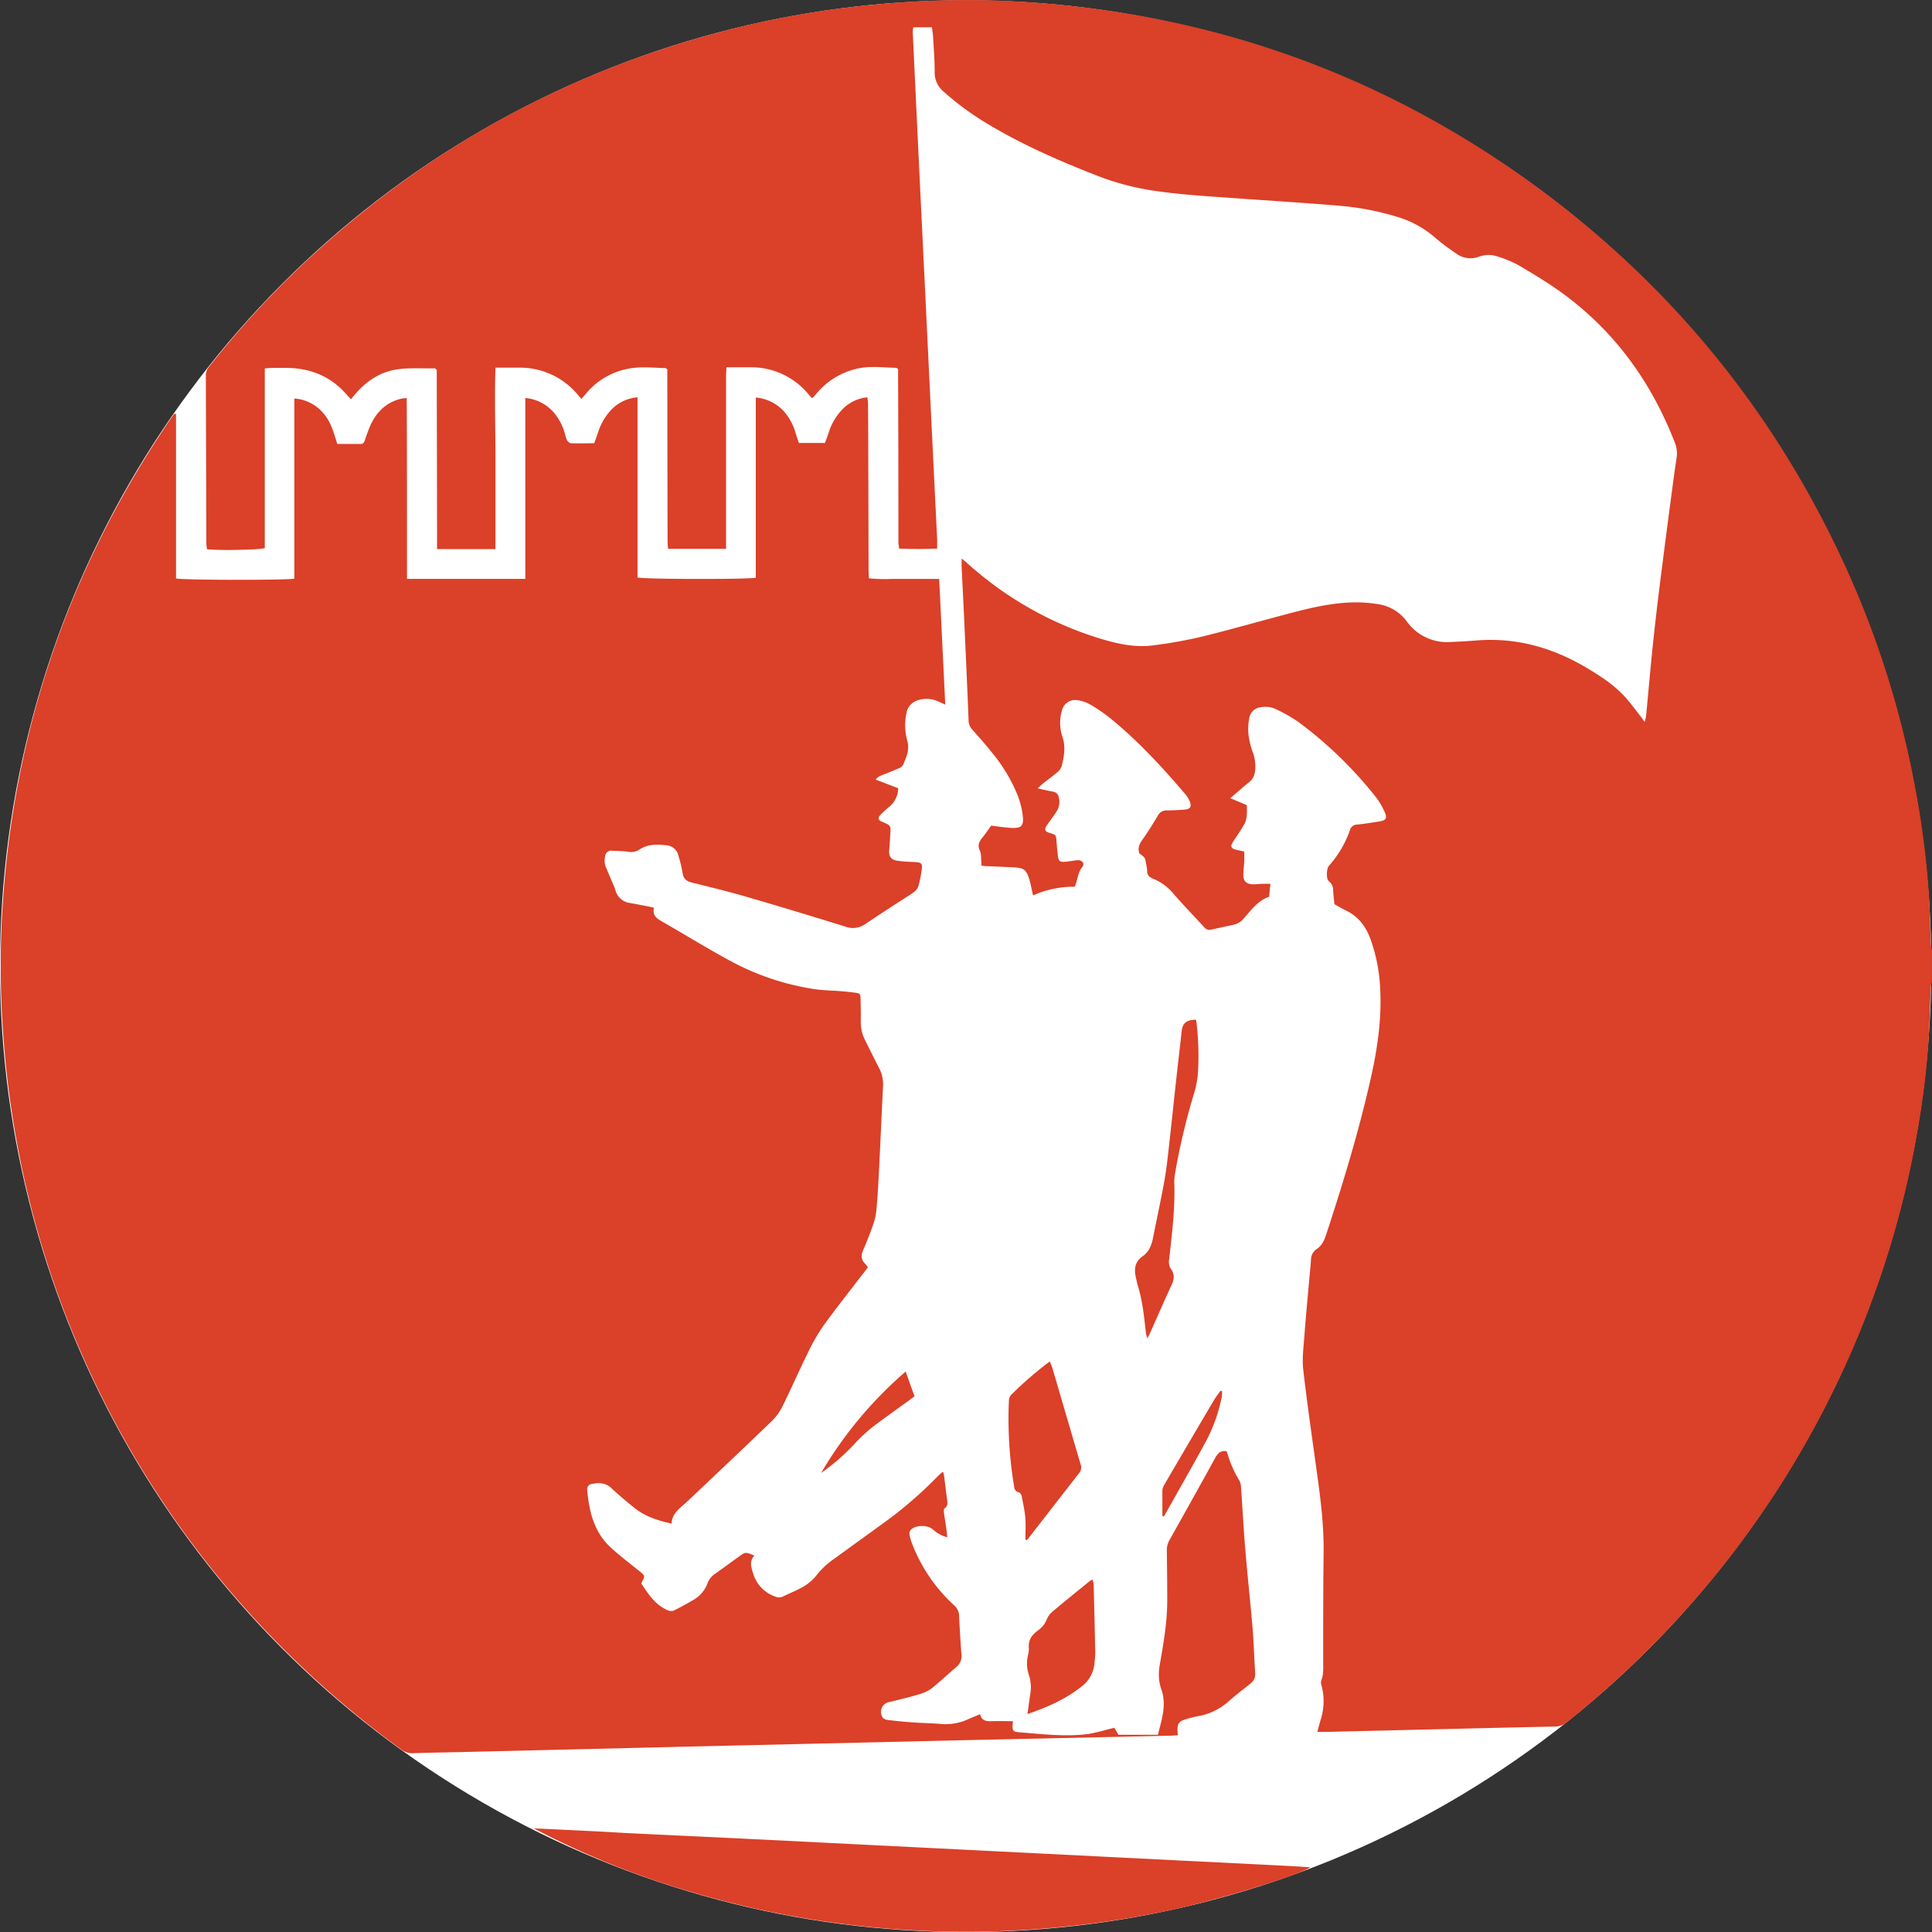
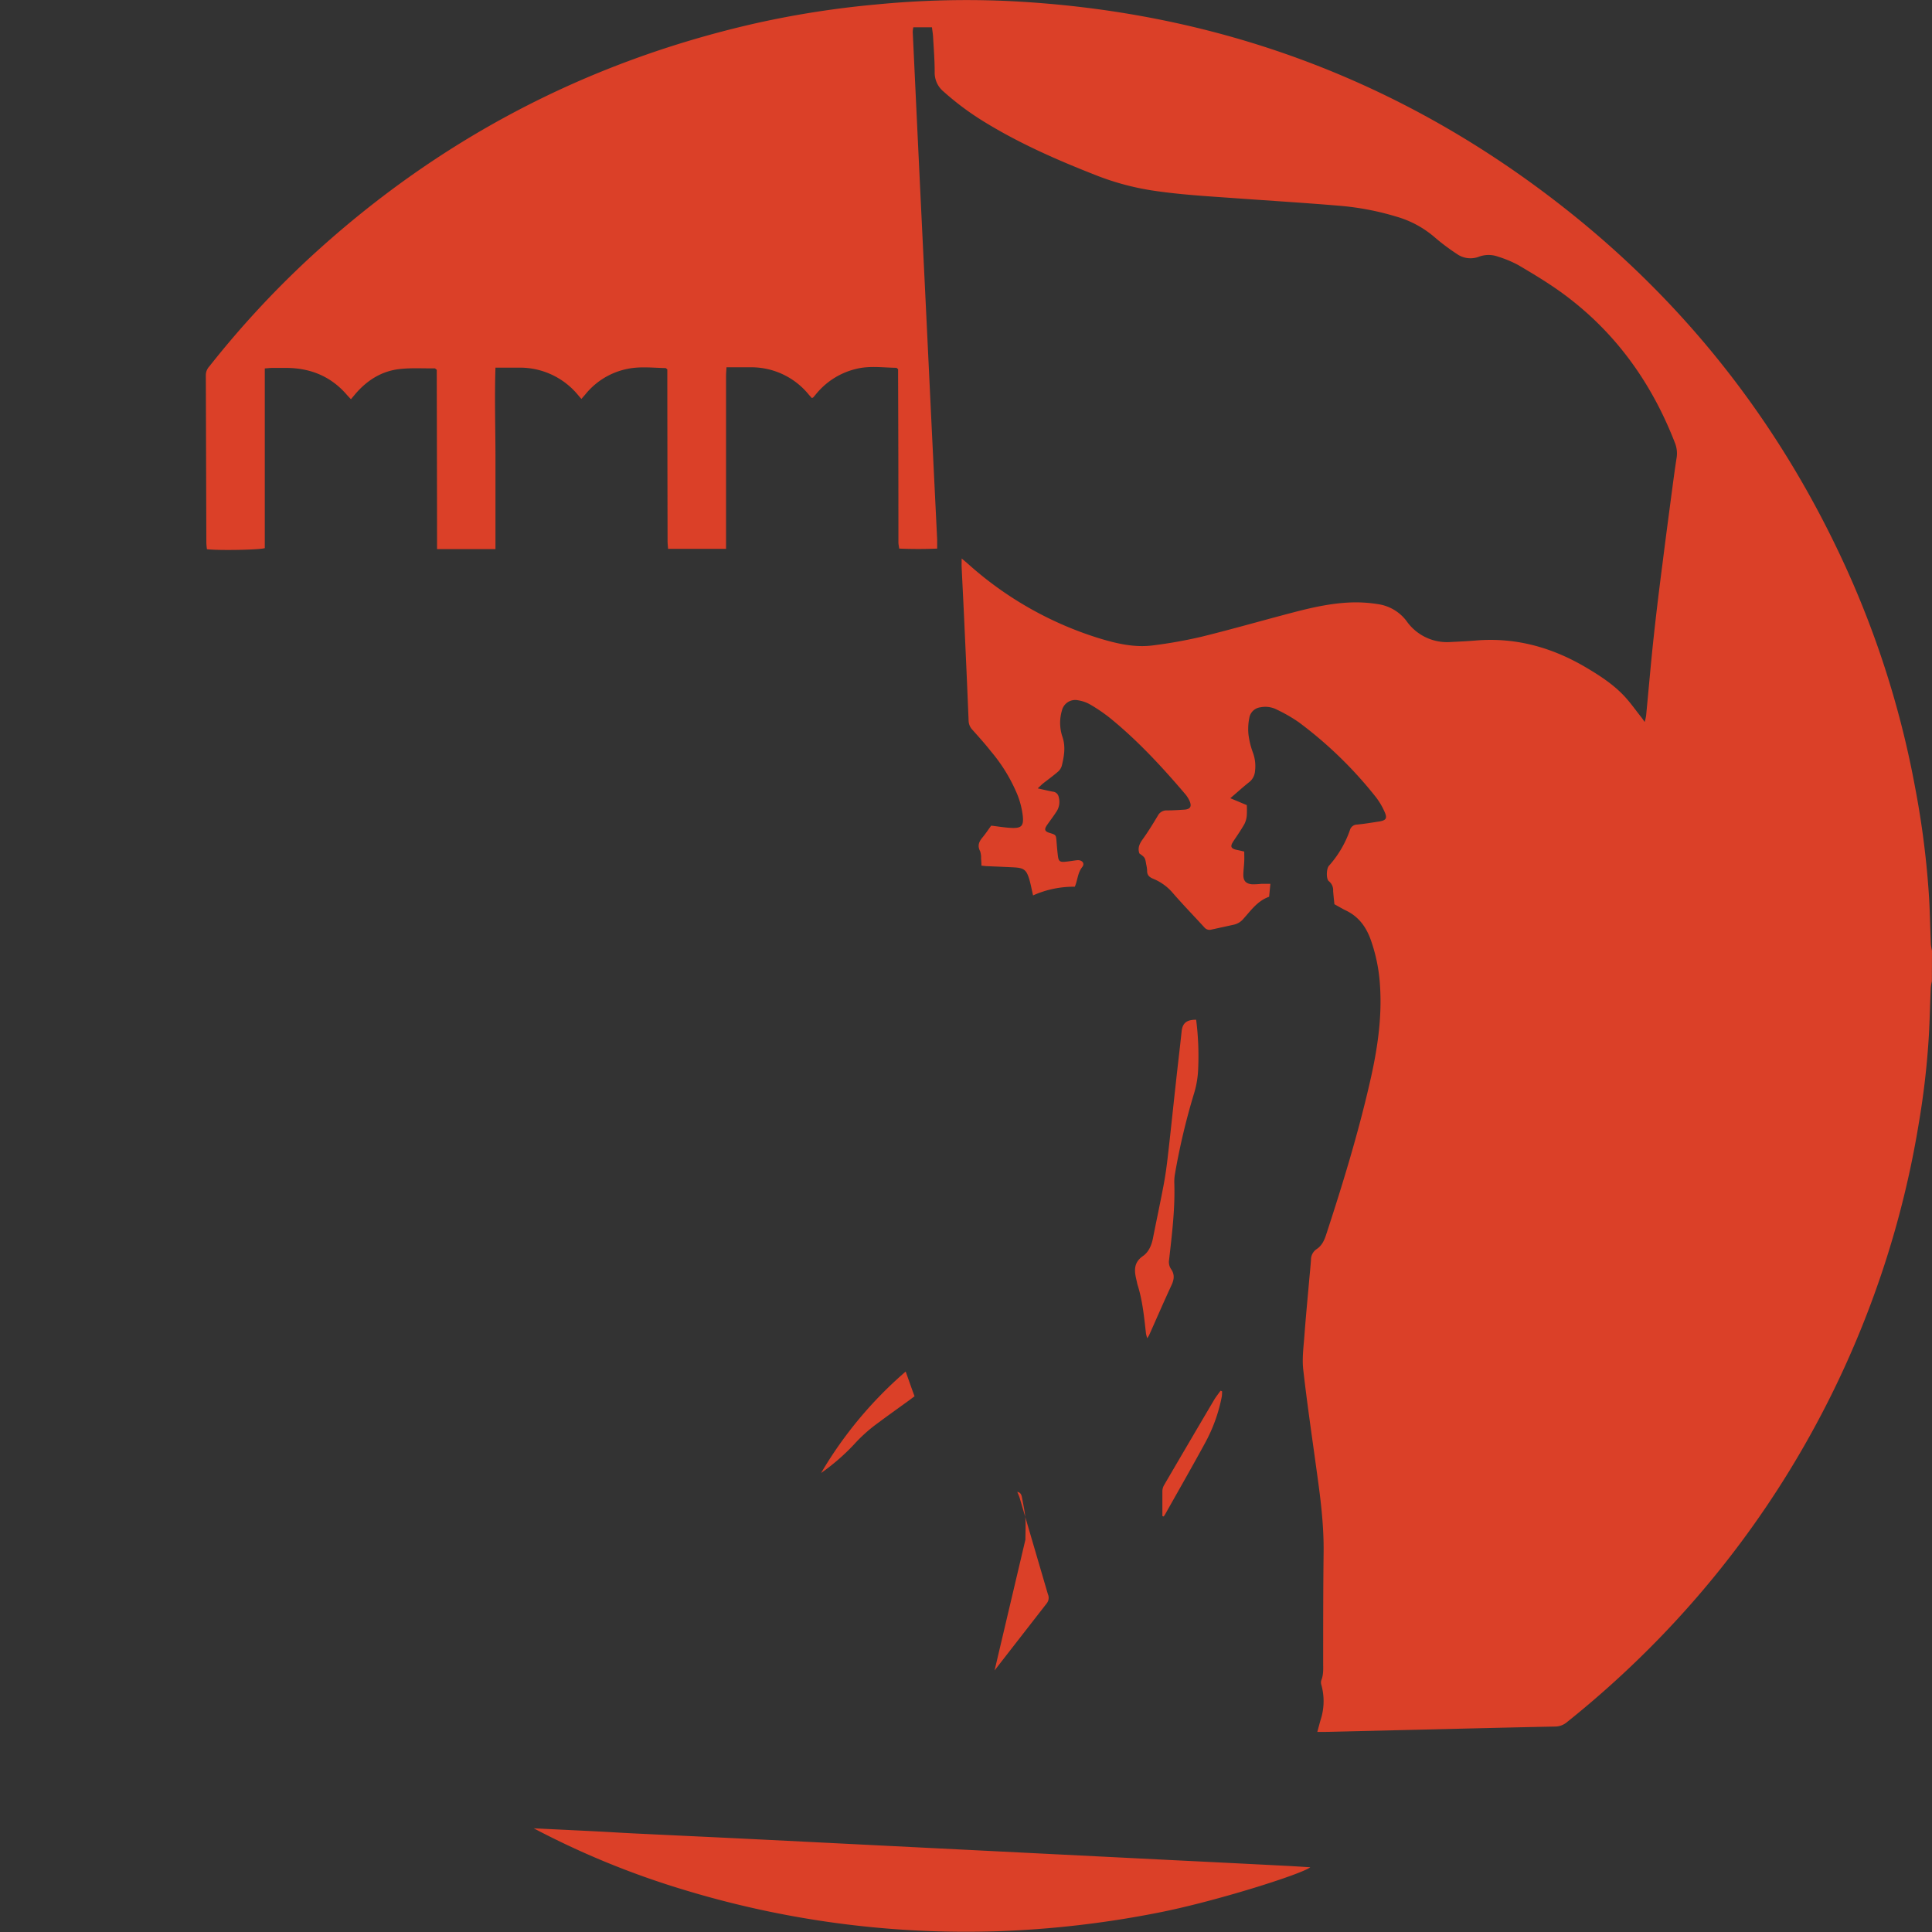
<svg xmlns="http://www.w3.org/2000/svg" viewBox="0 0 668.04 668.06">
  <rect x="0" y="0" width="668.04" height="668.06" fill="#333333" stroke="none" />
  <defs>
    <style>.cls-1{fill:#fff;}.cls-2{fill:#db4028;}</style>
  </defs>
  <g id="Layer_2" data-name="Layer 2">
    <g id="Layer_2-2" data-name="Layer 2">
-       <ellipse class="cls-1" cx="333.9" cy="334.08" rx="333.9" ry="333.98" />
      <path class="cls-2" d="M668,339.3a16.77,16.77,0,0,0-.39,2.32c-.23,5.35-.35,10.7-.63,16.05a279.54,279.54,0,0,1-3.54,30.94,329,329,0,0,1-15.64,59.71A333.32,333.32,0,0,1,573.24,567a342.11,342.11,0,0,1-31.44,28.49,6.35,6.35,0,0,1-4.11,1.51c-14.47.29-28.93.65-43.39,1l-35.71.84c-.93,0-1.86,0-3.09,0,.43-1.56.74-2.78,1.09-4a20.91,20.91,0,0,0,.3-12.26,2.56,2.56,0,0,1,0-1.62c.8-2,.63-4.08.63-6.15,0-12.64,0-25.27.15-37.91.12-9.23-1-18.33-2.28-27.44-1.62-11.95-3.4-23.89-4.76-35.87-.44-3.84.11-7.82.4-11.72.48-6.53,1.12-13.06,1.69-19.58.2-2.23.43-4.46.59-6.69a4.38,4.38,0,0,1,1.91-3.66c1.84-1.2,2.67-3,3.34-5.06,5.67-17.31,11-34.72,15.07-52.48,2.55-11,4.29-22.13,3.55-33.49a57.57,57.57,0,0,0-3.28-16.15c-1.61-4.39-4.19-7.86-8.49-9.92-1.36-.66-2.65-1.45-4-2.18-.16-1.58-.34-3.09-.44-4.6a3.93,3.93,0,0,0-1.46-3.34c-1-.71-.9-4.34,0-5.35A36.36,36.36,0,0,0,466.78,287a2.59,2.59,0,0,1,2.45-1.88c2.54-.25,5.07-.67,7.59-1.06s2.94-1.14,1.91-3.4a23.82,23.82,0,0,0-3.05-5.12,141.67,141.67,0,0,0-26.6-25.81,52.41,52.41,0,0,0-7.45-4.3,8.73,8.73,0,0,0-5.83-.86,4.43,4.43,0,0,0-3.74,3.3,19.51,19.51,0,0,0-.39,5.9,27.87,27.87,0,0,0,1.49,6.28,13.54,13.54,0,0,1,.8,6.53,5.35,5.35,0,0,1-2,3.85c-2.12,1.67-4.12,3.5-6.55,5.57l5.7,2.39a31,31,0,0,1,0,3.51,8,8,0,0,1-.8,3c-1.14,2-2.45,3.92-3.74,5.84s-1.11,2.69,1.32,3.18c.69.14,1.38.31,2.34.53,0,1.16.05,2.26,0,3.35-.07,1.52-.27,3-.31,4.55-.06,2.2.87,3.25,3.09,3.42a27.05,27.05,0,0,0,3.1-.16c.94,0,1.87,0,3.16,0-.16,1.61-.3,3.07-.44,4.47-4,1.41-6.21,4.66-8.75,7.46a6.15,6.15,0,0,1-3.3,2.16l-7.95,1.74a2.3,2.3,0,0,1-2.37-.75c-3.66-4-7.45-7.9-11-12a17.63,17.63,0,0,0-6.73-4.84c-1.34-.56-2.12-1.27-2.08-2.79a12,12,0,0,0-.31-2.13c-.4-2.41-.41-2.41-2.37-3.83-.64-1.85,0-3.3,1.1-4.84,1.92-2.65,3.63-5.46,5.31-8.26a3.33,3.33,0,0,1,3.11-1.78c2,0,4-.13,6-.26s2.7-1,1.84-3a10.14,10.14,0,0,0-1.53-2.41c-8-9.39-16.35-18.43-25.93-26.23a56.28,56.28,0,0,0-6.92-4.72,12.26,12.26,0,0,0-4.26-1.47,4.71,4.71,0,0,0-5.5,3.55,15,15,0,0,0,.22,9.22c1.11,3.42.52,6.62-.26,9.87a4.36,4.36,0,0,1-1.37,2.1c-1.63,1.41-3.39,2.68-5.08,4-.54.43-1,.93-1.88,1.73,2,.45,3.62.84,5.23,1.14a2.23,2.23,0,0,1,2,1.76,6.12,6.12,0,0,1-.83,5.26c-1,1.56-2.13,3-3.17,4.51s-.88,2.2.91,2.74c2.19.67,2.17.68,2.36,2.91.14,1.75.28,3.51.51,5.25.21,1.54.71,1.94,2.23,1.82s2.85-.37,4.28-.54c1.77-.21,2.91,1.05,1.87,2.35-1.6,2-1.56,4.47-2.57,6.81a34.4,34.4,0,0,0-14.43,3c-.48-2.06-.79-3.78-1.27-5.46-1-3.38-1.88-4.06-5.43-4.24-3.11-.16-6.23-.28-9.34-.42-.55,0-1.09-.11-1.81-.18,0-.85-.06-1.63-.13-2.41a7,7,0,0,0-.33-2.58c-1-1.88-.4-3.29.83-4.76,1.07-1.28,2-2.7,3-4.07,2.3.27,4.5.64,6.72.77,3.69.21,4.58-.57,4.2-4.18a29.15,29.15,0,0,0-1.8-7.16,57,57,0,0,0-9.19-15.1c-2-2.55-4.21-5-6.4-7.45a4.73,4.73,0,0,1-1.34-3.19c-.47-11.74-1-23.48-1.54-35.22-.27-5.91-.58-11.82-.86-17.73-.05-.87,0-1.74,0-3.12.92.78,1.56,1.3,2.17,1.84a121.77,121.77,0,0,0,45.29,25.73c6.15,1.87,12.4,3.35,18.87,2.46a160.38,160.38,0,0,0,16.72-3c10.77-2.65,21.43-5.74,32.17-8.53,6.81-1.77,13.7-3.25,20.77-3.33a48.88,48.88,0,0,1,8.1.64,15,15,0,0,1,9.81,5.92A17.08,17.08,0,0,0,501.45,222c2.95-.15,5.9-.28,8.85-.53,13.7-1.14,26.27,2.35,38,9.26,4.76,2.81,9.41,5.81,13.23,9.85,2.18,2.3,4,4.94,6,7.43.33.42.62.87,1.16,1.63a18.42,18.42,0,0,0,.49-2.13c.86-8.91,1.62-17.83,2.57-26.73.94-8.73,2-17.45,3.14-26.17,1.12-9,2.32-17.91,3.5-26.86.41-3.09.83-6.17,1.31-9.25a9.78,9.78,0,0,0-.47-5.16c-8.27-21.42-21.21-39.3-40-52.69-4.61-3.28-9.5-6.2-14.38-9.07a39.08,39.08,0,0,0-6.84-2.83,9.57,9.57,0,0,0-6.59,0,8.15,8.15,0,0,1-7.75-1,72,72,0,0,1-7.47-5.6,35,35,0,0,0-13.37-7.25,95,95,0,0,0-19.74-3.76c-11.85-1-23.74-1.72-35.61-2.58-9.8-.7-19.61-1.24-29.34-2.74a90.88,90.88,0,0,1-19.36-5.3c-13-5.1-25.82-10.71-37.8-18a96.41,96.41,0,0,1-14.64-10.79,8.47,8.47,0,0,1-3.15-6.86c0-4.07-.33-8.15-.56-12.22-.06-1-.24-2-.38-3.2h-6.44A8.87,8.87,0,0,0,315.6,11q1.14,24.2,2.29,48.39.93,19.4,1.88,38.8,1.22,25.39,2.44,50.78.92,18.81,1.84,37.61c0,.93,0,1.87,0,3.11-4.49.19-8.75.18-13.13,0-.11-.84-.25-1.45-.27-2.06,0-1.2,0-2.4,0-3.6q0-26.87-.11-53.74v-2.63c-.38-.3-.5-.48-.62-.48-4.61-.06-9.23-.77-13.82.36a25.48,25.48,0,0,0-13.65,8.39c-.42.49-.81,1-1.24,1.46-.09.11-.27.14-.5.24-.35-.39-.72-.79-1.08-1.21A25.61,25.61,0,0,0,259.43,127c-2.63,0-5.27,0-8.23,0-.06,1.18-.15,2.17-.15,3.17q0,28.31,0,56.61v3H231c-.06-.95-.17-1.88-.17-2.8q-.06-28.18-.09-56.38v-2.89c-.37-.27-.49-.44-.62-.44-4.38-.08-8.77-.63-13.13.27a25,25,0,0,0-14.5,8.72c-.45.54-.91,1.06-1.46,1.68l-1.17-1.36a26,26,0,0,0-20.64-9.45h-7.9c-.35,10.67,0,21,0,31.4s0,20.76,0,31.33h-20.2c0-20.77-.07-41.5-.1-62-.45-.32-.57-.49-.7-.49-4.14.05-8.32-.23-12.41.27-6.1.75-11.06,3.93-15.05,8.6l-1.51,1.8c-.53-.56-1-1.05-1.46-1.57-5.35-6.18-12.2-9.07-20.28-9.25-1.84,0-3.68,0-5.52,0-.77,0-1.55.11-2.53.17v62.14c-1.78.62-16.28.87-20,.37a21.07,21.07,0,0,1-.21-2.2q-.09-29-.18-58.05a4.52,4.52,0,0,1,1.25-3A329.18,329.18,0,0,1,106.15,90Q172.81,28.07,261.54,8a326.61,326.61,0,0,1,41.4-6.45A321.61,321.61,0,0,1,347.48.3C420,3.6,484.89,27.53,541.8,72.61c41.84,33.15,73.78,74.2,96.06,122.73a326.55,326.55,0,0,1,24.4,77.26,303.85,303.85,0,0,1,4.78,38c.3,5.27.39,10.54.61,15.81a16.77,16.77,0,0,0,.39,2.32Z" />
-       <path class="cls-2" d="M60.87,143.16V200c1.81.62,38.34.64,40.9.09V137.79a14.4,14.4,0,0,1,10.07,5.13c2.62,3,3.56,6.73,4.79,10.58,2.79,0,5.49,0,8.19,0,.88,0,1.15-.69,1.4-1.41a50.54,50.54,0,0,1,1.92-5.16c1.94-4.15,4.88-7.28,9.36-8.73a14.22,14.22,0,0,1,1.62-.41c.37-.07.76-.08,1.51-.15.13,20.88.08,41.61.1,62.53h40.91V137.62a14.74,14.74,0,0,1,10,5.18,19.49,19.49,0,0,1,3.71,7.19,11.38,11.38,0,0,0,.74,2.27,2,2,0,0,0,1.38,1c2.62.1,5.25,0,8,0,.45-1.26.87-2.36,1.24-3.48a20.87,20.87,0,0,1,4.28-7.7,14.24,14.24,0,0,1,9.45-4.71v62.3c2.16.65,38.14.7,40.9.09V137.45a14.88,14.88,0,0,1,10.15,5.29,19.14,19.14,0,0,1,3.61,7c.35,1.13.75,2.25,1.14,3.42h9c.39-1,.82-2.14,1.2-3.24a20.24,20.24,0,0,1,5.22-8.76,13.73,13.73,0,0,1,8.25-3.78c.09.74.22,1.35.23,1.95q.06,6.24.07,12.48.07,22.54.12,45.09c0,1,.08,1.89.13,3.06a52.94,52.94,0,0,0,7.93.22c2.71,0,5.43,0,8.15,0h8.21c.7,14.53,1.39,28.84,2.1,43.46l-2.43-1.09a9.48,9.48,0,0,0-6.77-.5,5.6,5.6,0,0,0-4.24,4.66,20.08,20.08,0,0,0,.33,9.51c.84,3.14-.37,5.63-1.47,8.25a3.13,3.13,0,0,1-1.62,1.26c-2,.87-4,1.62-6,2.44a4.35,4.35,0,0,0-1.88,1.39l7.8,3a8.29,8.29,0,0,1-3.12,6.42,30.3,30.3,0,0,0-3.15,2.95c-.81.87-.63,1.51.4,2.08l.44.19c2.91,1.26,2.91,1.26,2.71,4.3-.12,1.75-.21,3.51-.37,5.26-.22,2.32.55,3.53,2.85,3.87,2,.3,4,.34,6,.45,2.3.13,2.69.48,2.37,2.73a43.22,43.22,0,0,1-1.15,5.63,4.16,4.16,0,0,1-1.51,2c-1.74,1.27-3.61,2.37-5.41,3.55-3.81,2.49-7.65,4.95-11.41,7.52a7.46,7.46,0,0,1-7,.87q-16.69-5.2-33.48-10.11c-6.43-1.87-12.95-3.49-19.46-5.09-1.95-.47-3-1.34-3.27-3.41a49.6,49.6,0,0,0-1.46-6,4.51,4.51,0,0,0-4.12-3.48c-3.3-.42-6.56-.41-9.47,1.55a5,5,0,0,1-3.65.68c-1.9-.23-3.82-.27-5.73-.37a2.08,2.08,0,0,0-2.33,1.9,6.24,6.24,0,0,0,.34,4c.89,2.12,1.8,4.24,2.7,6.36.18.44.35.89.49,1.35a6,6,0,0,0,5.08,4.48c2.66.47,5.32,1,8,1.54.07.09.25.24.23.35-.44,2.18.73,3.31,2.48,4.31,8.19,4.68,16.21,9.67,24.51,14.11A88.78,88.78,0,0,0,281.55,342c3.07.47,6.21.48,9.31.74,1.51.12,3,.27,4.53.47,2.06.28,2.13.34,2.18,2.36.06,2.56.11,5.12.07,7.67a13.57,13.57,0,0,0,1.51,6.47c1.58,3.14,3.1,6.31,4.73,9.42a12.12,12.12,0,0,1,1.46,6.44c-.48,9.18-.85,18.36-1.32,27.55-.26,5.18-.52,10.37-1,15.55a21.81,21.81,0,0,1-1.3,5.31c-1,2.79-2.05,5.55-3.25,8.25-.8,1.82-.77,3.35.71,4.77a9.09,9.09,0,0,1,.9,1.24l-1.47,1.92c-4.62,6-9.36,12-13.8,18.12a66.18,66.18,0,0,0-5.49,9.53c-3,6.09-5.72,12.32-8.73,18.41a18.11,18.11,0,0,1-3.57,5c-9.2,8.89-18.51,17.66-27.79,26.46-.52.5-1.07,1-1.58,1.47-2.25,2.2-5.22,3.85-5.44,7.68-4.76-1.07-9-2.42-12.58-5.24-2.82-2.22-5.57-4.55-8.2-7-2-1.88-4.21-2-6.67-1.48a1.83,1.83,0,0,0-1.72,2.15c.68,7.39,2.35,14.42,8,19.7,3.16,2.92,6.61,5.54,10,8.26,2.07,1.69,2.1,1.65.69,4.28,2.42,3.64,4.8,7.43,9.16,9.29a2.77,2.77,0,0,0,2,.14c2.36-1.16,4.68-2.42,6.94-3.76a11,11,0,0,0,4.84-5.77,6.85,6.85,0,0,1,2.66-3.28c2.68-1.87,5.31-3.84,8-5.76,2.45-1.78,2.45-1.78,5.53-.46-1.89,1.93-1.08,4.09-.44,6.17a12.07,12.07,0,0,0,7.69,8,3.18,3.18,0,0,0,2.76-.1c2.43-1.2,5-2.17,7.31-3.58a17.07,17.07,0,0,0,4.4-4,26.75,26.75,0,0,1,5.59-5.2q8.82-6.4,17.67-12.8a141.77,141.77,0,0,0,17.8-15.31c.61-.62,1.25-1.23,1.89-1.83a2.67,2.67,0,0,1,.61-.27c.12.54.27,1,.33,1.54.33,2.62.63,5.24,1,7.86.14,1.17.42,2.34-.88,3.19-.29.18-.25,1-.18,1.55.23,1.82.56,3.63.82,5.45.13.92.19,1.86.31,3a12,12,0,0,1-5-2.75c-1.84-1.62-6.08-1.55-7.67.22a2.17,2.17,0,0,0-.38,1.74,22.94,22.94,0,0,0,1.24,3.87A56,56,0,0,0,329.84,555a5,5,0,0,1,1.79,3.72c.22,4.47.48,8.94.81,13.4a4.66,4.66,0,0,1-1.7,4.23c-2.85,2.44-5.57,5-8.51,7.38a12.93,12.93,0,0,1-4.27,2.07c-3,.94-6.17,1.65-9.26,2.45-.54.13-1.1.21-1.63.37a3.5,3.5,0,0,0-1.85,5.3,3,3,0,0,0,1.86.82c2.78.33,5.56.61,8.35.81,3.43.24,6.87.28,10.29.58a18.39,18.39,0,0,0,9.08-1.68c1.3-.57,2.61-1.1,4.09-1.72.57,2.34,2.21,2.49,4.09,2.42,2.38-.1,4.77,0,7.25,0,0,.58-.06.89-.08,1.2-.14,1.86.17,2.46,1.9,2.6,8.12.63,16.24,1.68,24.39.6A64.88,64.88,0,0,0,383,598l2.31-.58,1.43,2.42h13.63c1.27-5.07,3-10,1.34-15.28a16.52,16.52,0,0,1-.88-3.47,19.14,19.14,0,0,1,.1-5c1.33-7.48,2.66-15,2.67-22.58,0-5.76-.06-11.51-.14-17.27a7,7,0,0,1,.88-3.65q8-14.22,15.86-28.49c.85-1.55,1.85-2.57,3.73-2.32.12.1.31.18.35.3a38.67,38.67,0,0,0,4.26,9.86,4.79,4.79,0,0,1,.56,2.05c.52,7.33.9,14.68,1.51,22,.74,8.92,1.73,17.82,2.48,26.73.44,5.25.58,10.53.92,15.79a4,4,0,0,1-1.54,3.56c-2.61,2.11-5.31,4.12-7.8,6.36A21.63,21.63,0,0,1,414,593.47c-1.33.25-2.65.59-3.95,1-2.5.74-3,1.57-2.87,4.19,0,.38.05.77.08,1.38-1,0-1.83.1-2.69.12l-55.85,1.22q-20.73.45-41.47.95l-62.32,1.44-41.71,1-41.46,1c-6.31.15-12.62.23-18.93.45a6.34,6.34,0,0,1-4.18-1.35,338.62,338.62,0,0,1-38.07-32.16,333.16,333.16,0,0,1-72-103.82A327.81,327.81,0,0,1,5.66,394.05,338.5,338.5,0,0,1,.81,352.89,324,324,0,0,1,.6,318.61Q5.3,223.51,59,144.81c.4-.59.82-1.16,1.22-1.74Z" />
      <path class="cls-2" d="M184.55,632.19c7.34.36,14.68.7,22,1.07,4.07.2,8.13.48,12.2.67,11.41.56,22.82,1.08,34.23,1.63q19.28.95,38.54,1.92l38.3,1.92,38.3,1.92,38.29,1.92q19.15.94,38.3,1.92c2.79.14,5.58.33,8.35.5-3.09,2.44-33.41,12-52.89,15.76a348.32,348.32,0,0,1-54.9,6.35,335.08,335.08,0,0,1-109.45-14.52A290.36,290.36,0,0,1,184.55,632.19Z" />
-       <path class="cls-2" d="M354.56,532.38c0-2.38.15-4.78,0-7.15s-.71-4.88-1.16-7.31c-.17-.92-.4-1.84-1.65-2.07a1.89,1.89,0,0,1-1-1.34,141.6,141.6,0,0,1-1.89-30.29,3.17,3.17,0,0,1,.77-1.91,124,124,0,0,1,13.37-11.56c.33.83.64,1.45.83,2.1q4.89,16.65,9.76,33.29a3.09,3.09,0,0,1-.37,3.12c-6,7.72-12.06,15.49-18.07,23.24Z" />
-       <path class="cls-2" d="M355.27,592.67c.34-2.45.62-4.4.88-6.36a14,14,0,0,0-.22-6.65,12.68,12.68,0,0,1-.54-7.06,9.89,9.89,0,0,0,.36-2.84c-.26-2.74,1.12-4.5,3.17-6a8.5,8.5,0,0,0,3.06-3.89,6.89,6.89,0,0,1,2-2.66c4.28-3.6,8.64-7.11,13-10.64a4.21,4.21,0,0,1,.81-.35,8,8,0,0,1,.37,1.59q.31,11.87.56,23.73c0,1.19-.18,2.39-.28,3.58a11.25,11.25,0,0,1-4.39,8C368.59,587.45,362.36,590.27,355.27,592.67Z" />
+       <path class="cls-2" d="M354.56,532.38c0-2.38.15-4.78,0-7.15s-.71-4.88-1.16-7.31c-.17-.92-.4-1.84-1.65-2.07c.33.83.64,1.45.83,2.1q4.89,16.65,9.76,33.29a3.09,3.09,0,0,1-.37,3.12c-6,7.72-12.06,15.49-18.07,23.24Z" />
      <path class="cls-2" d="M413.6,352.6a98.48,98.48,0,0,1,.71,16.66A33.11,33.11,0,0,1,412.9,378a230.75,230.75,0,0,0-6.59,27.72,16.06,16.06,0,0,0-.27,3.09c.32,9-.79,17.87-1.79,26.77a4.38,4.38,0,0,0,.64,3.19c1.32,1.83,1.13,3.6.2,5.59-2.66,5.72-5.16,11.52-7.74,17.28-.13.28-.32.53-.66,1.1a12.51,12.51,0,0,1-.44-1.68c-.64-5.64-1.17-11.29-2.89-16.74-.17-.53-.24-1.09-.38-1.63-.79-3.21-1.09-6.1,2.26-8.41,1.94-1.34,2.95-3.7,3.43-6.15,1.2-6.11,2.52-12.2,3.67-18.31.61-3.21,1.06-6.46,1.43-9.7,1-8.58,1.87-17.16,2.82-25.73.65-6,1.37-11.91,2-17.86C408.92,353.75,410.31,352.58,413.6,352.6Z" />
      <path class="cls-2" d="M313.16,474.25c1.07,2.95,2,5.7,3.07,8.54l-2,1.5c-3.62,2.62-7.26,5.21-10.84,7.88a53,53,0,0,0-8.15,7.35,73.76,73.76,0,0,1-11.33,9.81A139.85,139.85,0,0,1,313.16,474.25Z" />
      <path class="cls-2" d="M401.92,524.2c0-2.87,0-5.74,0-8.61a4.42,4.42,0,0,1,.55-2q8.68-14.88,17.45-29.73c.62-1,1.42-2,2.13-3l.52.22a14.55,14.55,0,0,1-.09,1.75A55.36,55.36,0,0,1,416.66,499c-4.5,8.27-9.19,16.44-13.8,24.65a7.21,7.21,0,0,1-.51.72Z" />
    </g>
  </g>
</svg>